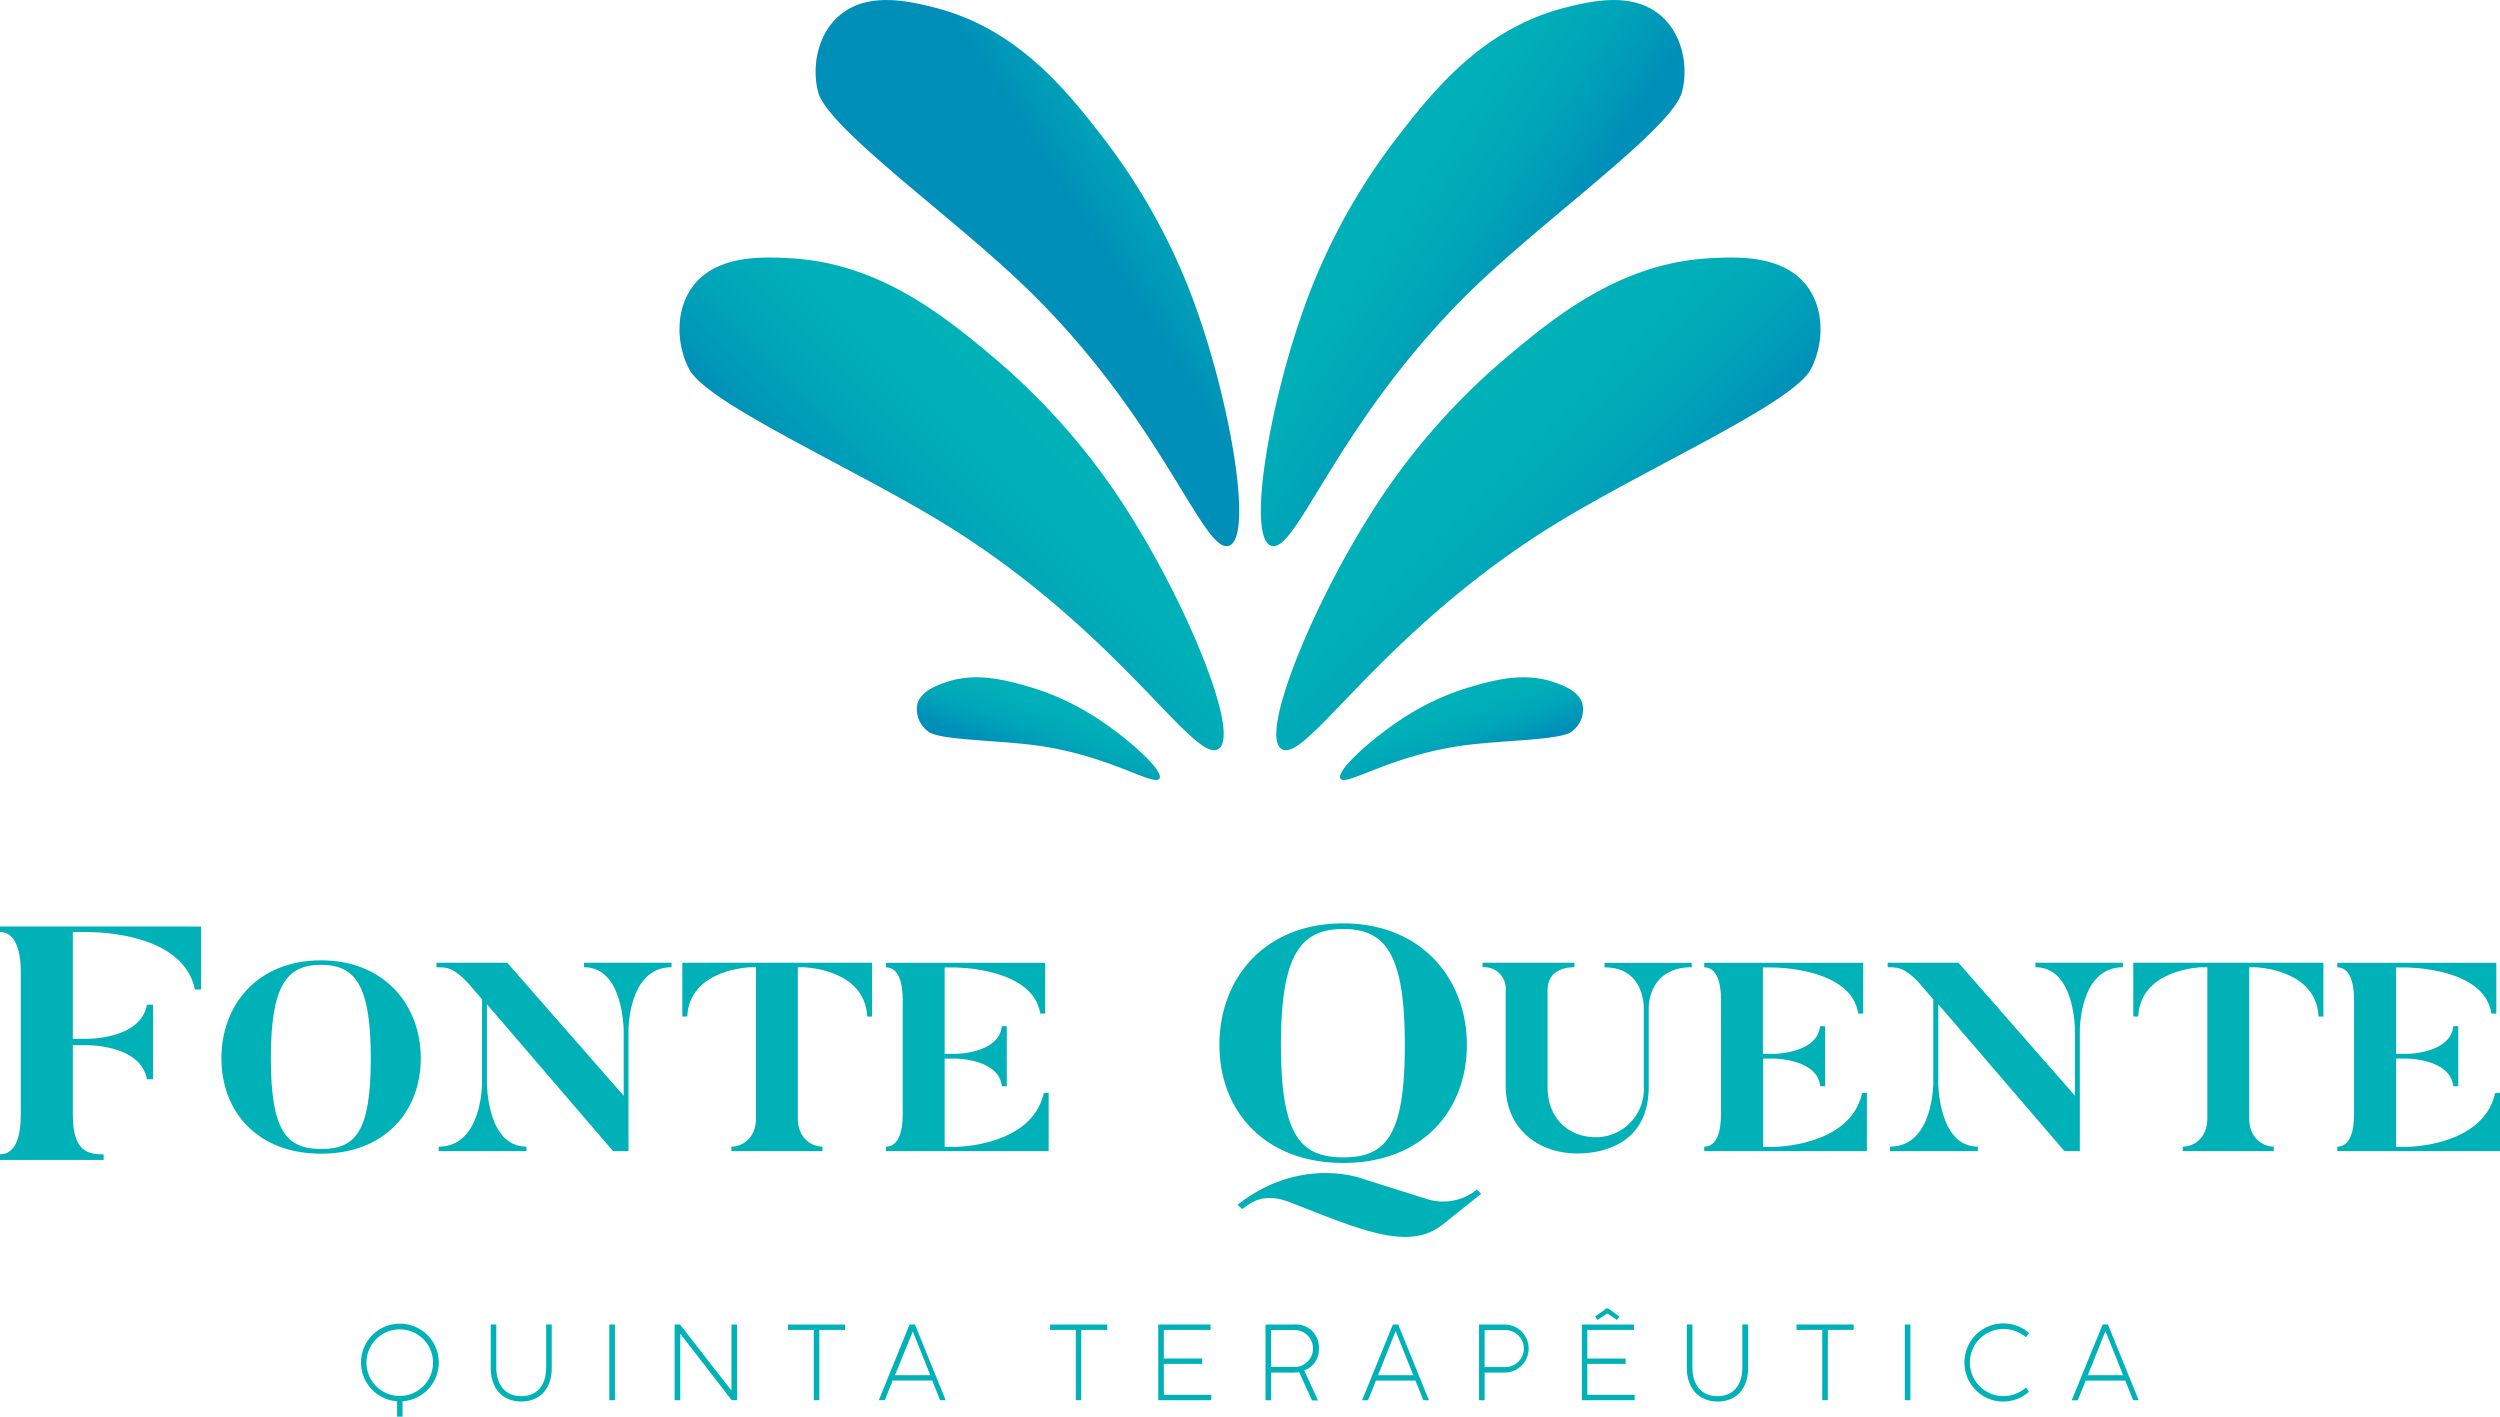
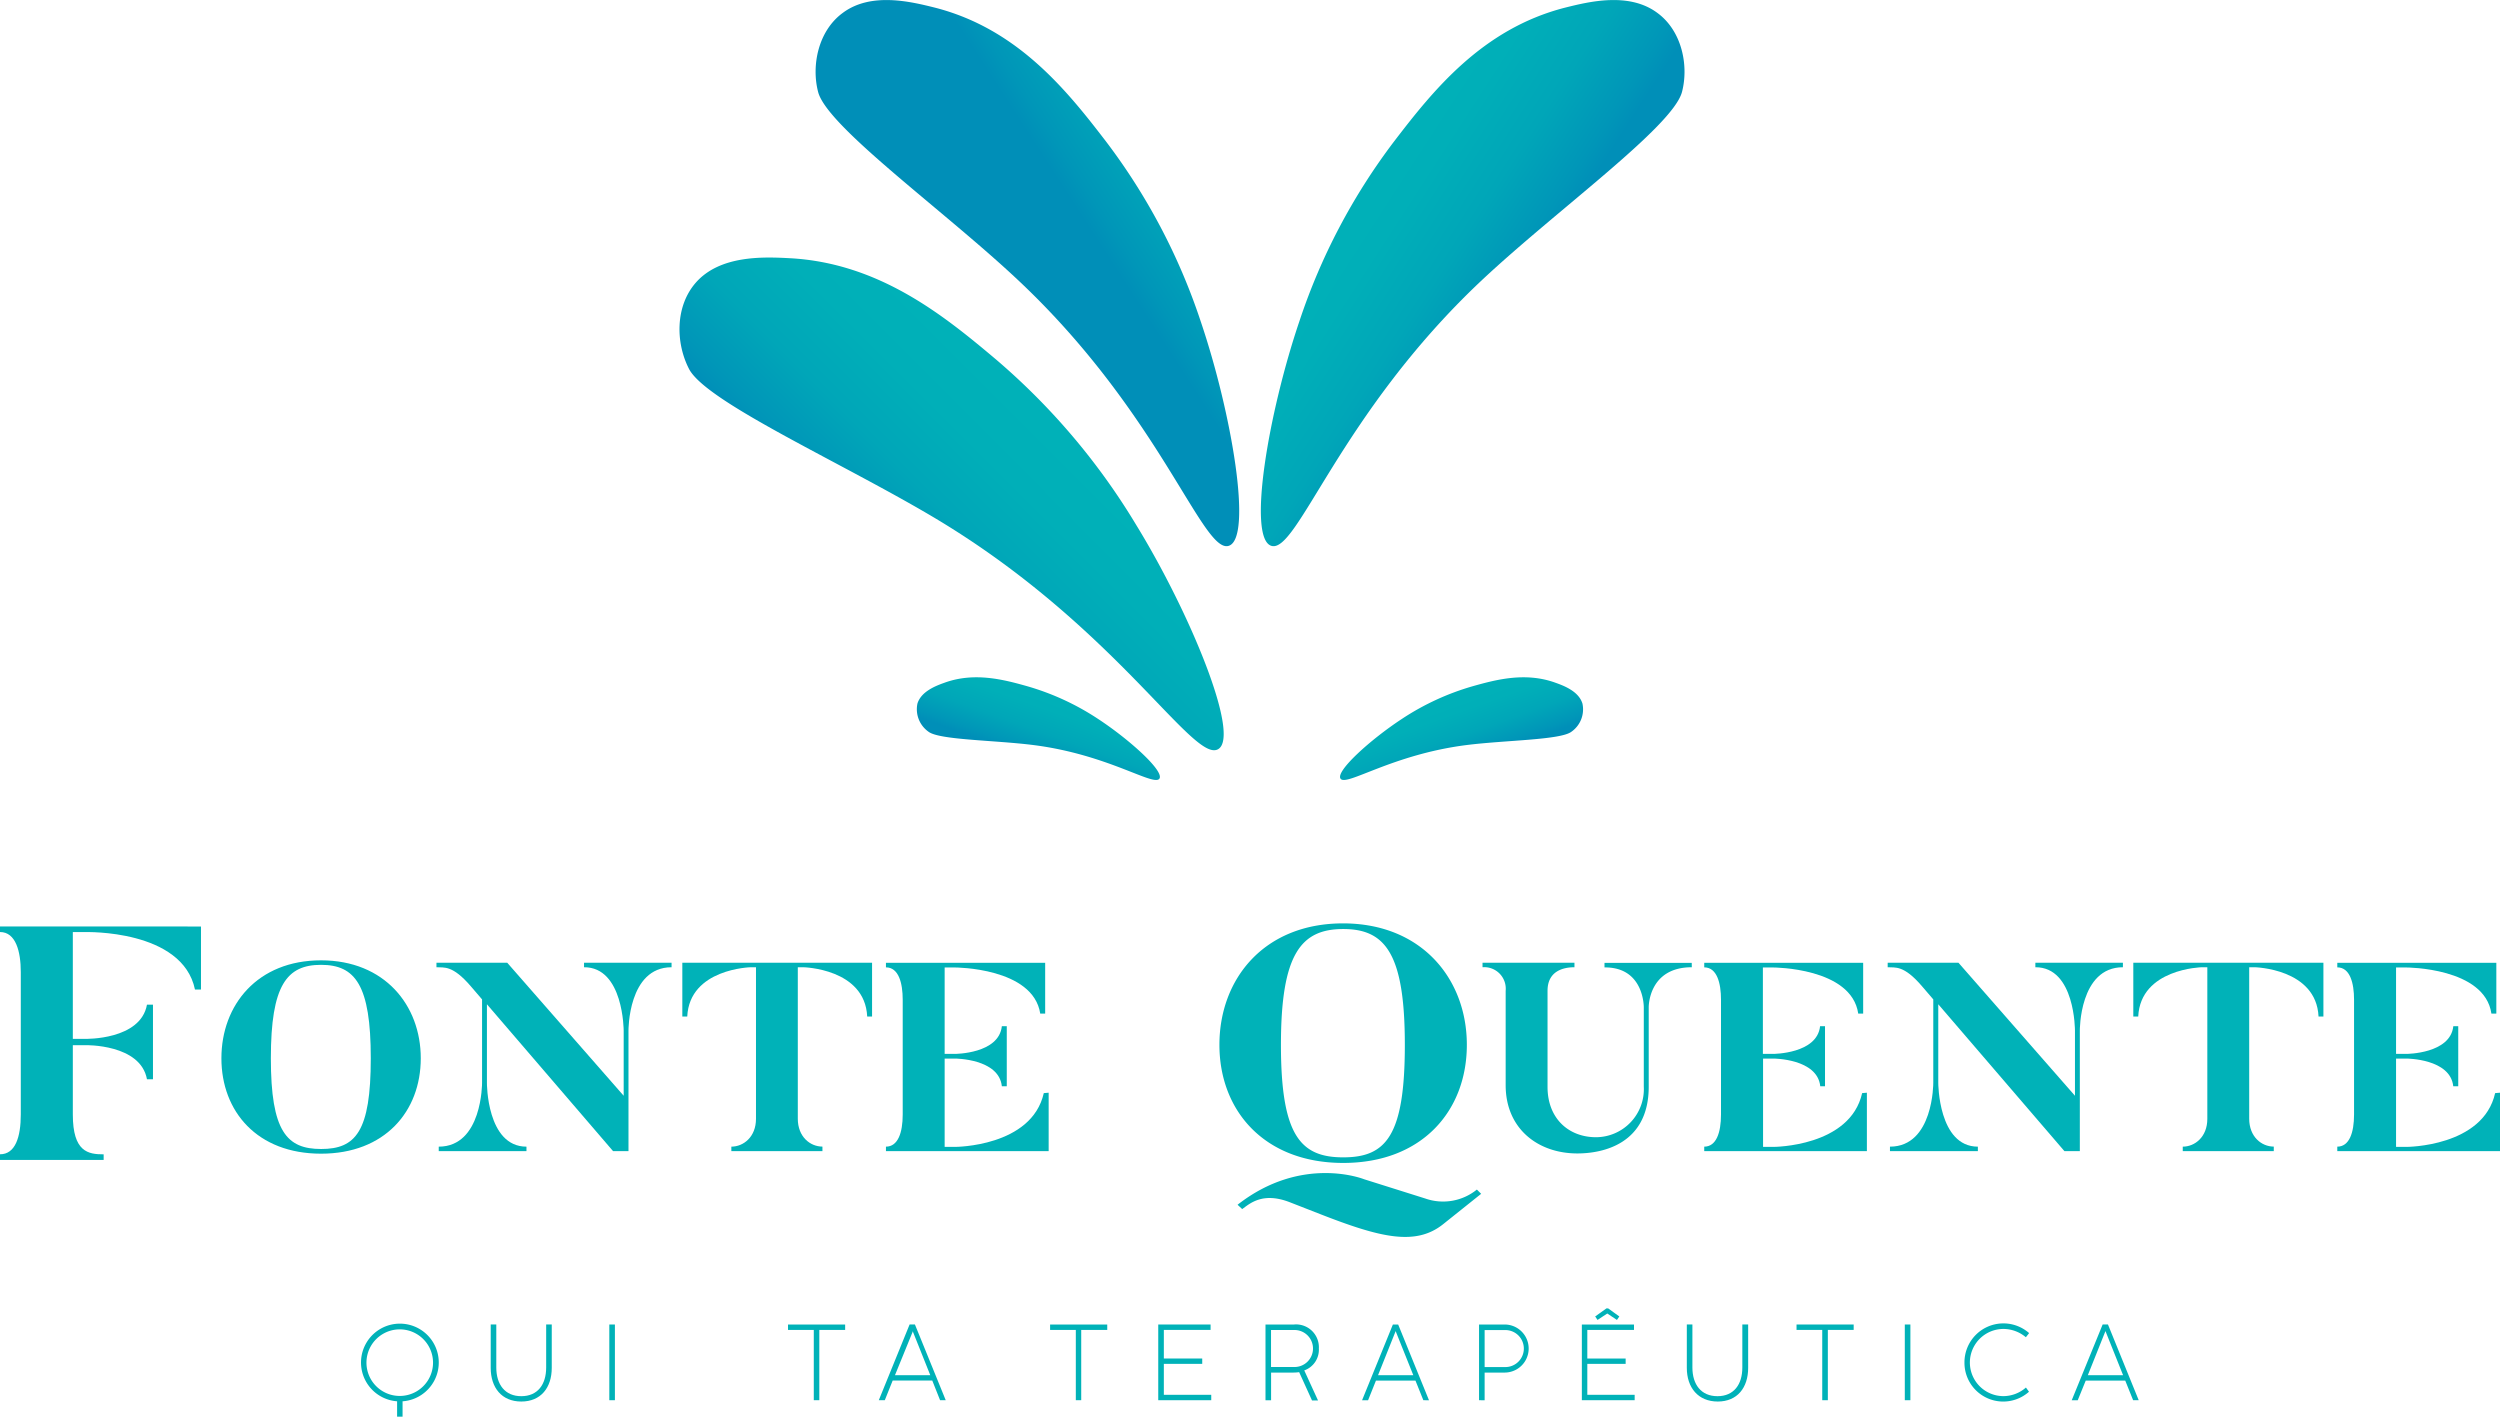
<svg xmlns="http://www.w3.org/2000/svg" xmlns:xlink="http://www.w3.org/1999/xlink" viewBox="0 0 416.08 235.78">
  <defs>
    <style>.cls-1{fill:#00b2b8;}.cls-2{fill:url(#linear-gradient);}.cls-3{fill:url(#linear-gradient-2);}.cls-4{fill:url(#linear-gradient-3);}.cls-5{fill:url(#linear-gradient-4);}.cls-6{fill:url(#linear-gradient-5);}.cls-7{fill:url(#linear-gradient-6);}</style>
    <linearGradient id="linear-gradient" x1="-26882" y1="252.49" x2="-26910.87" y2="281.35" gradientTransform="translate(-26534.88 460.79) rotate(180)" gradientUnits="userSpaceOnUse">
      <stop offset="0" stop-color="#008fb8" />
      <stop offset="0.08" stop-color="#0096b8" />
      <stop offset="0.33" stop-color="#00a6b8" />
      <stop offset="0.61" stop-color="#00afb8" />
      <stop offset="1" stop-color="#00b2b8" />
    </linearGradient>
    <linearGradient id="linear-gradient-2" x1="-27284.53" y1="3362.51" x2="-27312.29" y2="3390.28" gradientTransform="matrix(-0.98, -0.21, 0.21, -0.98, -27064.36, -2282.34)" xlink:href="#linear-gradient" />
    <linearGradient id="linear-gradient-3" x1="-23213.88" y1="-4866.96" x2="-23222.85" y2="-4857.99" gradientTransform="matrix(-1.01, 0.46, -0.44, -0.98, -25217.7, 6147.13)" xlink:href="#linear-gradient" />
    <linearGradient id="linear-gradient-4" x1="-845.68" y1="252.49" x2="-874.55" y2="281.35" gradientTransform="matrix(1, 0, 0, -1, 1310.74, 460.79)" xlink:href="#linear-gradient" />
    <linearGradient id="linear-gradient-5" x1="-1874.97" y1="-2122.85" x2="-1902.74" y2="-2095.09" gradientTransform="matrix(0.98, -0.21, -0.21, -0.98, 1837.33, -2304.97)" xlink:href="#linear-gradient" />
    <linearGradient id="linear-gradient-6" x1="-1811.31" y1="5178.46" x2="-1820.28" y2="5187.43" gradientTransform="matrix(1.01, 0.46, 0.44, -0.98, -6.44, 6147.13)" xlink:href="#linear-gradient" />
  </defs>
  <path class="cls-1" d="M265.05,345.44V348h-.91v-2.56a6.47,6.47,0,1,1,.93,0Zm5.07-6.47a5.54,5.54,0,1,0,0,.08Z" transform="translate(-198.05 -112.22)" />
  <path class="cls-1" d="M279.72,339.88v-7.23h.93v7.17c0,2.82,1.44,4.77,4.16,4.77s4.14-1.94,4.14-4.77v-7.17h.93v7.23c0,3.29-1.81,5.6-5.07,5.6S279.72,343.17,279.72,339.88Z" transform="translate(-198.05 -112.22)" />
  <path class="cls-1" d="M299.46,345.26v-12.6h.93v12.6Z" transform="translate(-198.05 -112.22)" />
-   <path class="cls-1" d="M310.33,345.26v-12.6h.9l8.56,11v-11h.93v12.6h-.89l-8.56-11.07v11.07Z" transform="translate(-198.05 -112.22)" />
  <path class="cls-1" d="M333.49,345.26v-11.7H329.2v-.9h9.51v.9h-4.3v11.7Z" transform="translate(-198.05 -112.22)" />
  <path class="cls-1" d="M354.51,345.26l-1.3-3.27h-6.59l-1.31,3.27h-1l5.13-12.61h.88l5.13,12.61ZM347,341.1h5.88L350,333.89l0-.14-.06.14Z" transform="translate(-198.05 -112.22)" />
  <path class="cls-1" d="M377.1,345.26v-11.7h-4.28v-.9h9.51v.9H378v11.7Z" transform="translate(-198.05 -112.22)" />
  <path class="cls-1" d="M390.82,345.26v-12.6h8.71v.9h-7.78v4.76h6.39v.89h-6.39v5.15h7.89v.9Z" transform="translate(-198.05 -112.22)" />
  <path class="cls-1" d="M415.12,340.3l2.29,5h-1l-2.14-4.71a7,7,0,0,1-1,.07H409.6v4.61h-.93V332.66h4.74a3.8,3.8,0,0,1,4.14,4A3.65,3.65,0,0,1,415.12,340.3Zm-5.53-.57h3.73a3.08,3.08,0,1,0,0-6.15h-3.73Z" transform="translate(-198.05 -112.22)" />
  <path class="cls-1" d="M434.94,345.26,433.63,342h-6.58l-1.31,3.27h-1l5.13-12.61h.88l5.13,12.61Zm-7.54-4.16h5.87l-2.89-7.21-.05-.14-.05.14Z" transform="translate(-198.05 -112.22)" />
  <path class="cls-1" d="M444.21,345.26v-12.6h4.26a4,4,0,1,1,0,8h-3.33v4.61Zm.93-5.52h3.27a3.08,3.08,0,1,0,0-6.15h-3.27Z" transform="translate(-198.05 -112.22)" />
  <path class="cls-1" d="M461.32,345.26v-12.6H470v.9h-7.77v4.76h6.38v.89h-6.38v5.15h7.88v.9Zm2.61-13.36-.39-.58,1.87-1.34h.29l1.86,1.34-.4.58-1.61-1.07Z" transform="translate(-198.05 -112.22)" />
  <path class="cls-1" d="M478.79,339.88v-7.23h.93v7.17c0,2.82,1.45,4.77,4.17,4.77s4.14-1.94,4.14-4.77v-7.17H489v7.23c0,3.29-1.8,5.6-5.06,5.6S478.79,343.17,478.79,339.88Z" transform="translate(-198.05 -112.22)" />
  <path class="cls-1" d="M501.33,345.26v-11.7h-4.28v-.9h9.51v.9h-4.3v11.7Z" transform="translate(-198.05 -112.22)" />
  <path class="cls-1" d="M515.07,345.26v-12.6H516v12.6Z" transform="translate(-198.05 -112.22)" />
  <path class="cls-1" d="M525,339a6.48,6.48,0,0,1,10.76-4.91l-.54.69a5.84,5.84,0,0,0-3.73-1.38,5.59,5.59,0,0,0,0,11.18,5.72,5.72,0,0,0,3.74-1.43l.51.7A6.45,6.45,0,0,1,525,339.09Z" transform="translate(-198.05 -112.22)" />
  <path class="cls-1" d="M553.07,345.26,551.76,342h-6.58l-1.33,3.27h-1L548,332.65h.88L554,345.26Zm-7.54-4.16h5.87l-2.88-7.21-.06-.14-.05.14Z" transform="translate(-198.05 -112.22)" />
  <path class="cls-2" d="M400.78,236.91c3.8-2.16-4.68-22.76-13.67-37.39a112.16,112.16,0,0,0-23.24-27.43c-8.56-7.21-19.42-16.13-34.46-16.9-4.35-.23-11.56-.51-15.58,4.1-3.47,4-3.3,10.1-1.1,14.34,2.93,5.64,26.37,16,41.84,25.37C383.93,216.84,396.68,239.27,400.78,236.91Z" transform="translate(-198.05 -112.22)" />
  <path class="cls-3" d="M402.56,203.06c4-1.3.51-22.07-4.69-37.4a103.08,103.08,0,0,0-15.75-29.9c-6.41-8.35-14.61-18.71-28.44-22.26-4-1-10.66-2.65-15.37.87-4.1,3-5.24,8.78-4.1,13.15,1.49,5.82,21.12,19.84,33.48,31.51C391.19,181.19,398.24,204.46,402.56,203.06Z" transform="translate(-198.05 -112.22)" />
  <path class="cls-4" d="M391,241.83c.92-1.22-5-6.55-10.17-9.94a42.79,42.79,0,0,0-11.78-5.45c-3.9-1.1-8.82-2.42-13.84-.58-1.46.52-3.85,1.45-4.47,3.46a4.58,4.58,0,0,0,1.84,4.68c1.81,1.39,11.05,1.4,17.54,2.23C382.45,237.81,390,243.13,391,241.83Z" transform="translate(-198.05 -112.22)" />
-   <path class="cls-5" d="M411.4,236.91c-3.8-2.16,4.68-22.76,13.67-37.39a112.16,112.16,0,0,1,23.24-27.43c8.55-7.21,19.42-16.13,34.46-16.9,4.35-.23,11.56-.51,15.58,4.1,3.47,4,3.3,10.1,1.1,14.34-2.93,5.64-26.37,16-41.84,25.37C428.24,216.84,415.5,239.27,411.4,236.91Z" transform="translate(-198.05 -112.22)" />
  <path class="cls-6" d="M409.63,203.06c-4-1.3-.51-22.07,4.69-37.4a103.08,103.08,0,0,1,15.75-29.9c6.4-8.35,14.6-18.71,28.43-22.26,4-1,10.66-2.65,15.39.87,4.1,3,5.24,8.78,4.1,13.15-1.54,5.82-21.11,19.84-33.5,31.51C421,181.19,413.94,204.46,409.63,203.06Z" transform="translate(-198.05 -112.22)" />
  <path class="cls-7" d="M421.17,241.83c-.92-1.22,5-6.55,10.17-9.94a42.79,42.79,0,0,1,11.78-5.45c3.9-1.1,8.81-2.42,13.84-.58,1.46.52,3.85,1.45,4.46,3.46a4.55,4.55,0,0,1-1.83,4.68c-1.81,1.39-11,1.4-17.54,2.23C429.73,237.81,422.15,243.13,421.17,241.83Z" transform="translate(-198.05 -112.22)" />
  <path class="cls-1" d="M231.5,266.42v10.49h-1c-2.09-10.05-18.25-9.56-18.25-9.56h-2.08v17.77h2.09s9.18.22,10.25-5.69h1v12.42h-1c-1.07-5.9-10.25-5.68-10.25-5.68h-2.09v11.54c0,6.24,2.56,6.63,5.13,6.63v.93H198.05v-.94c2.56,0,3.46-2.88,3.46-6.63V274c0-3.42-.83-6.66-3.46-6.66v-.93Z" transform="translate(-198.05 -112.22)" />
  <path class="cls-1" d="M268.08,288.35c0,8.86-6,15.88-16.6,15.88s-16.58-7-16.58-15.88,6-16.3,16.58-16.3S268.08,279.53,268.08,288.35Zm-8.32,0c0-12.21-2.6-15.55-8.28-15.55s-8.35,3.35-8.35,15.55,2.65,15.1,8.37,15.1S259.76,300.6,259.76,288.35Z" transform="translate(-198.05 -112.22)" />
  <path class="cls-1" d="M309.82,272.45v.75c-7.26,0-7.17,10.56-7.17,10.56v20.05h-2.56l-21-24.45v13.1s-.05,10.6,6.58,10.6v.75h-14.6v-.75c7.26,0,7.21-10.6,7.21-10.6V278.55l-1.87-2.18c-3.08-3.59-4.47-3.08-5.72-3.17v-.75h11.78l19.38,22.14V283.76s0-10.6-6.6-10.56v-.75Z" transform="translate(-198.05 -112.22)" />
  <path class="cls-1" d="M343.19,272.45v8.95h-.81c-.39-8-10.63-8.2-10.63-8.2h-.92v25.21c0,3,2.05,4.64,4.1,4.64v.76H319.77v-.75c2,0,4.1-1.6,4.1-4.63V273.2H323s-10.19.23-10.57,8.2h-.82v-8.95Z" transform="translate(-198.05 -112.22)" />
  <path class="cls-1" d="M372.58,294.08v9.73H345.5v-.75c2,0,2.79-2.32,2.79-5.35V278.6c0-2.76-.67-5.38-2.79-5.38v-.76H372v8.46h-.82C370,273.24,357,273.24,357,273.24h-1.73v14.38H357s7.31,0,7.79-4.61h.82v10h-.82c-.48-4.61-7.79-4.61-7.79-4.61h-1.73v14.7H357s12.75,0,14.77-8.95Z" transform="translate(-198.05 -112.22)" />
  <path class="cls-1" d="M442.18,286.11c0,11-7.46,19.66-20.57,19.66S401,297.1,401,286.11s7.45-20.21,20.57-20.21S442.18,275.18,442.18,286.11Zm-17.11,22.37s-10.32-4.15-21.05,4.25l.77.72c1.25-.89,3.4-2.93,8-1.11l5.12,2c9.78,3.81,15.68,5.3,20.28,1.66l6.37-5.09-.71-.71a8.93,8.93,0,0,1-8.59,1.49Zm6.79-22.37c0-15.13-3.22-19.27-10.25-19.27s-10.37,4.14-10.37,19.27,3.27,18.73,10.37,18.73S431.86,301.3,431.86,286.11Z" transform="translate(-198.05 -112.22)" />
  <path class="cls-1" d="M479.62,273.2c-7.26,0-7.17,6.66-7.17,6.66v13.23c0,9.54-7.65,11.1-11.88,11.1-6.54,0-11.93-4.1-11.93-11.36V277.12a3.58,3.58,0,0,0-3.85-3.92v-.75h15.3v.75c-2,0-4.48.72-4.48,3.92v16c0,5.25,3.51,8.37,8.08,8.37a8,8,0,0,0,7.94-8.42V279.89s.1-6.73-6.54-6.66v-.76h14.52Z" transform="translate(-198.05 -112.22)" />
  <path class="cls-1" d="M508.76,294.08v9.73H481.69v-.75c2,0,2.79-2.32,2.79-5.35V278.6c0-2.76-.67-5.38-2.79-5.38v-.76h26.45v8.46h-.82c-1.11-7.68-14.14-7.68-14.14-7.68h-1.73v14.38h1.73s7.31,0,7.79-4.61h.82v10H501c-.48-4.61-7.79-4.61-7.79-4.61h-1.73v14.7h1.73s12.75,0,14.76-8.95Z" transform="translate(-198.05 -112.22)" />
  <path class="cls-1" d="M551.37,272.45v.75c-7.26,0-7.17,10.56-7.17,10.56v20.05h-2.56l-21-24.45v13.1s0,10.6,6.59,10.6v.75H512.6v-.75c7.26,0,7.21-10.6,7.21-10.6V278.55l-1.87-2.18c-3.07-3.59-4.47-3.08-5.72-3.17v-.75H524l19.39,22.14V283.76s.05-10.6-6.59-10.56v-.75Z" transform="translate(-198.05 -112.22)" />
  <path class="cls-1" d="M584.74,272.45v8.95h-.81c-.39-8-10.63-8.2-10.63-8.2h-.91v25.21c0,3,2.05,4.64,4.09,4.64v.76H561.33v-.75c2,0,4.09-1.6,4.09-4.63V273.2h-.92s-10.2.23-10.58,8.2h-.82v-8.95Z" transform="translate(-198.05 -112.22)" />
  <path class="cls-1" d="M614.13,294.08v9.73H587.05v-.75c2,0,2.79-2.32,2.79-5.35V278.6c0-2.76-.67-5.38-2.79-5.38v-.76h26.47v8.46h-.82c-1.1-7.68-14.14-7.68-14.14-7.68h-1.73v14.38h1.73s7.31,0,7.8-4.61h.82v10h-.83c-.48-4.61-7.79-4.61-7.79-4.61h-1.73v14.7h1.73s12.75,0,14.76-8.95Z" transform="translate(-198.05 -112.22)" />
</svg>